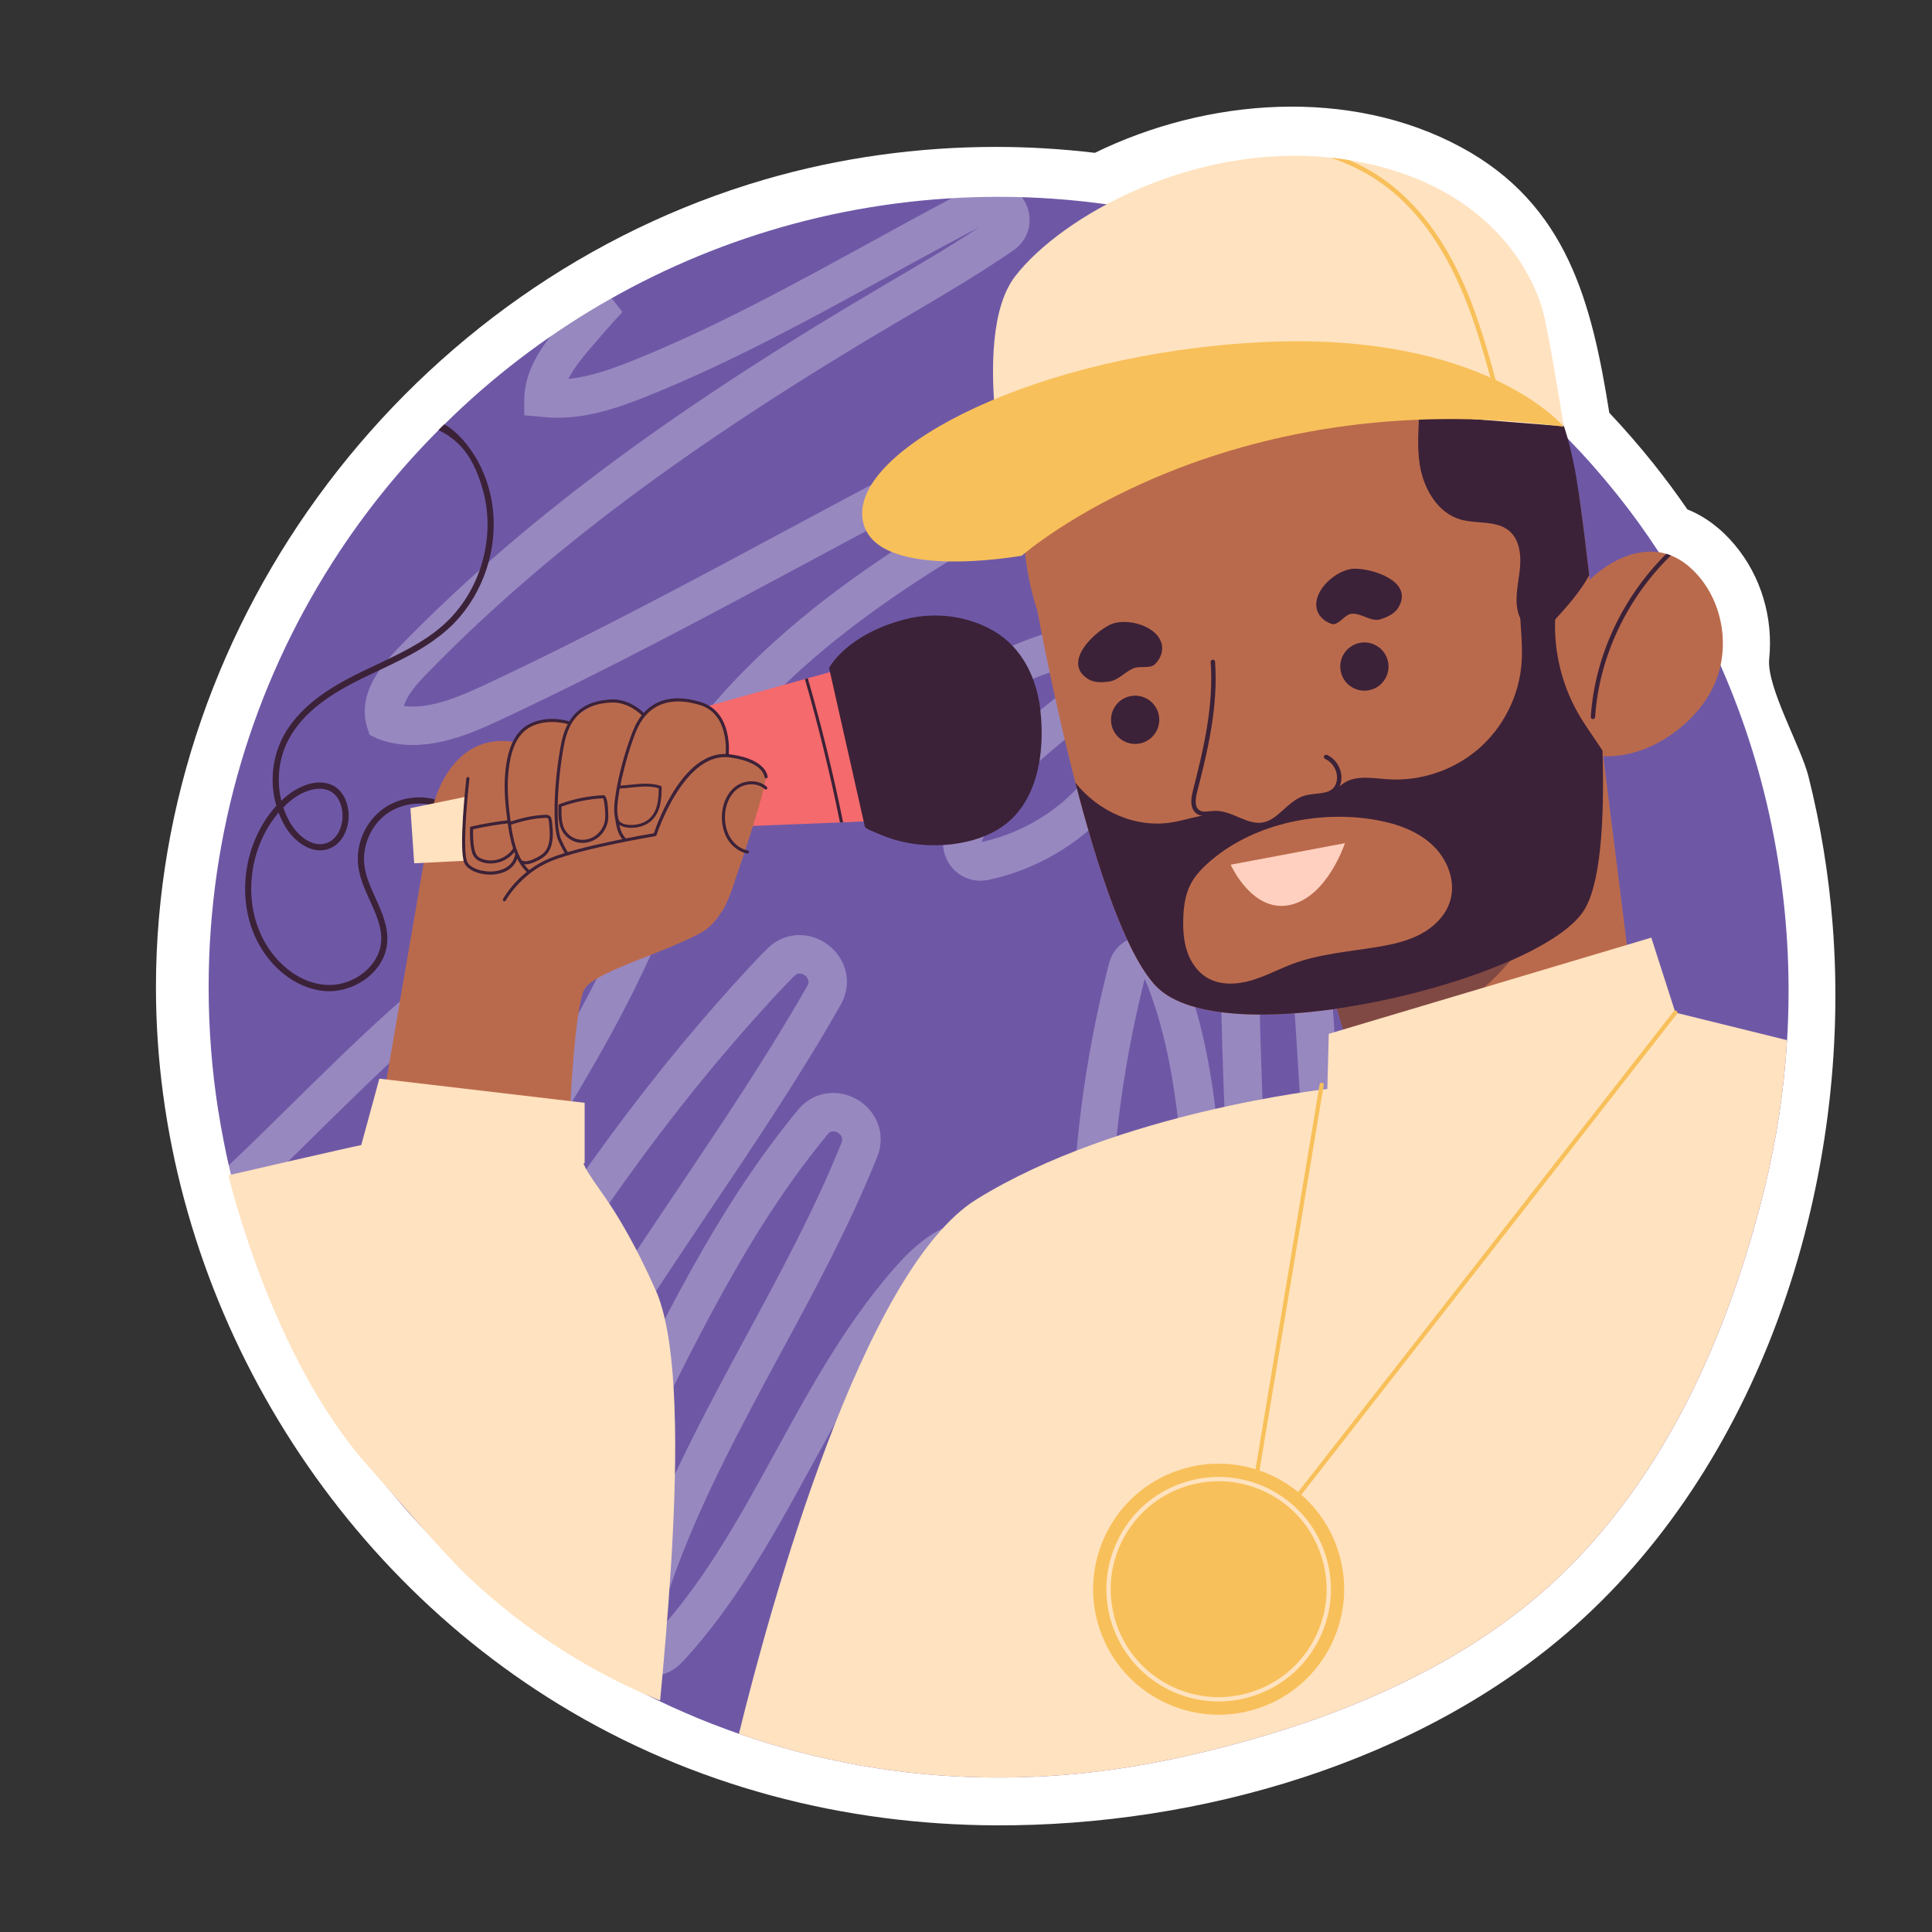
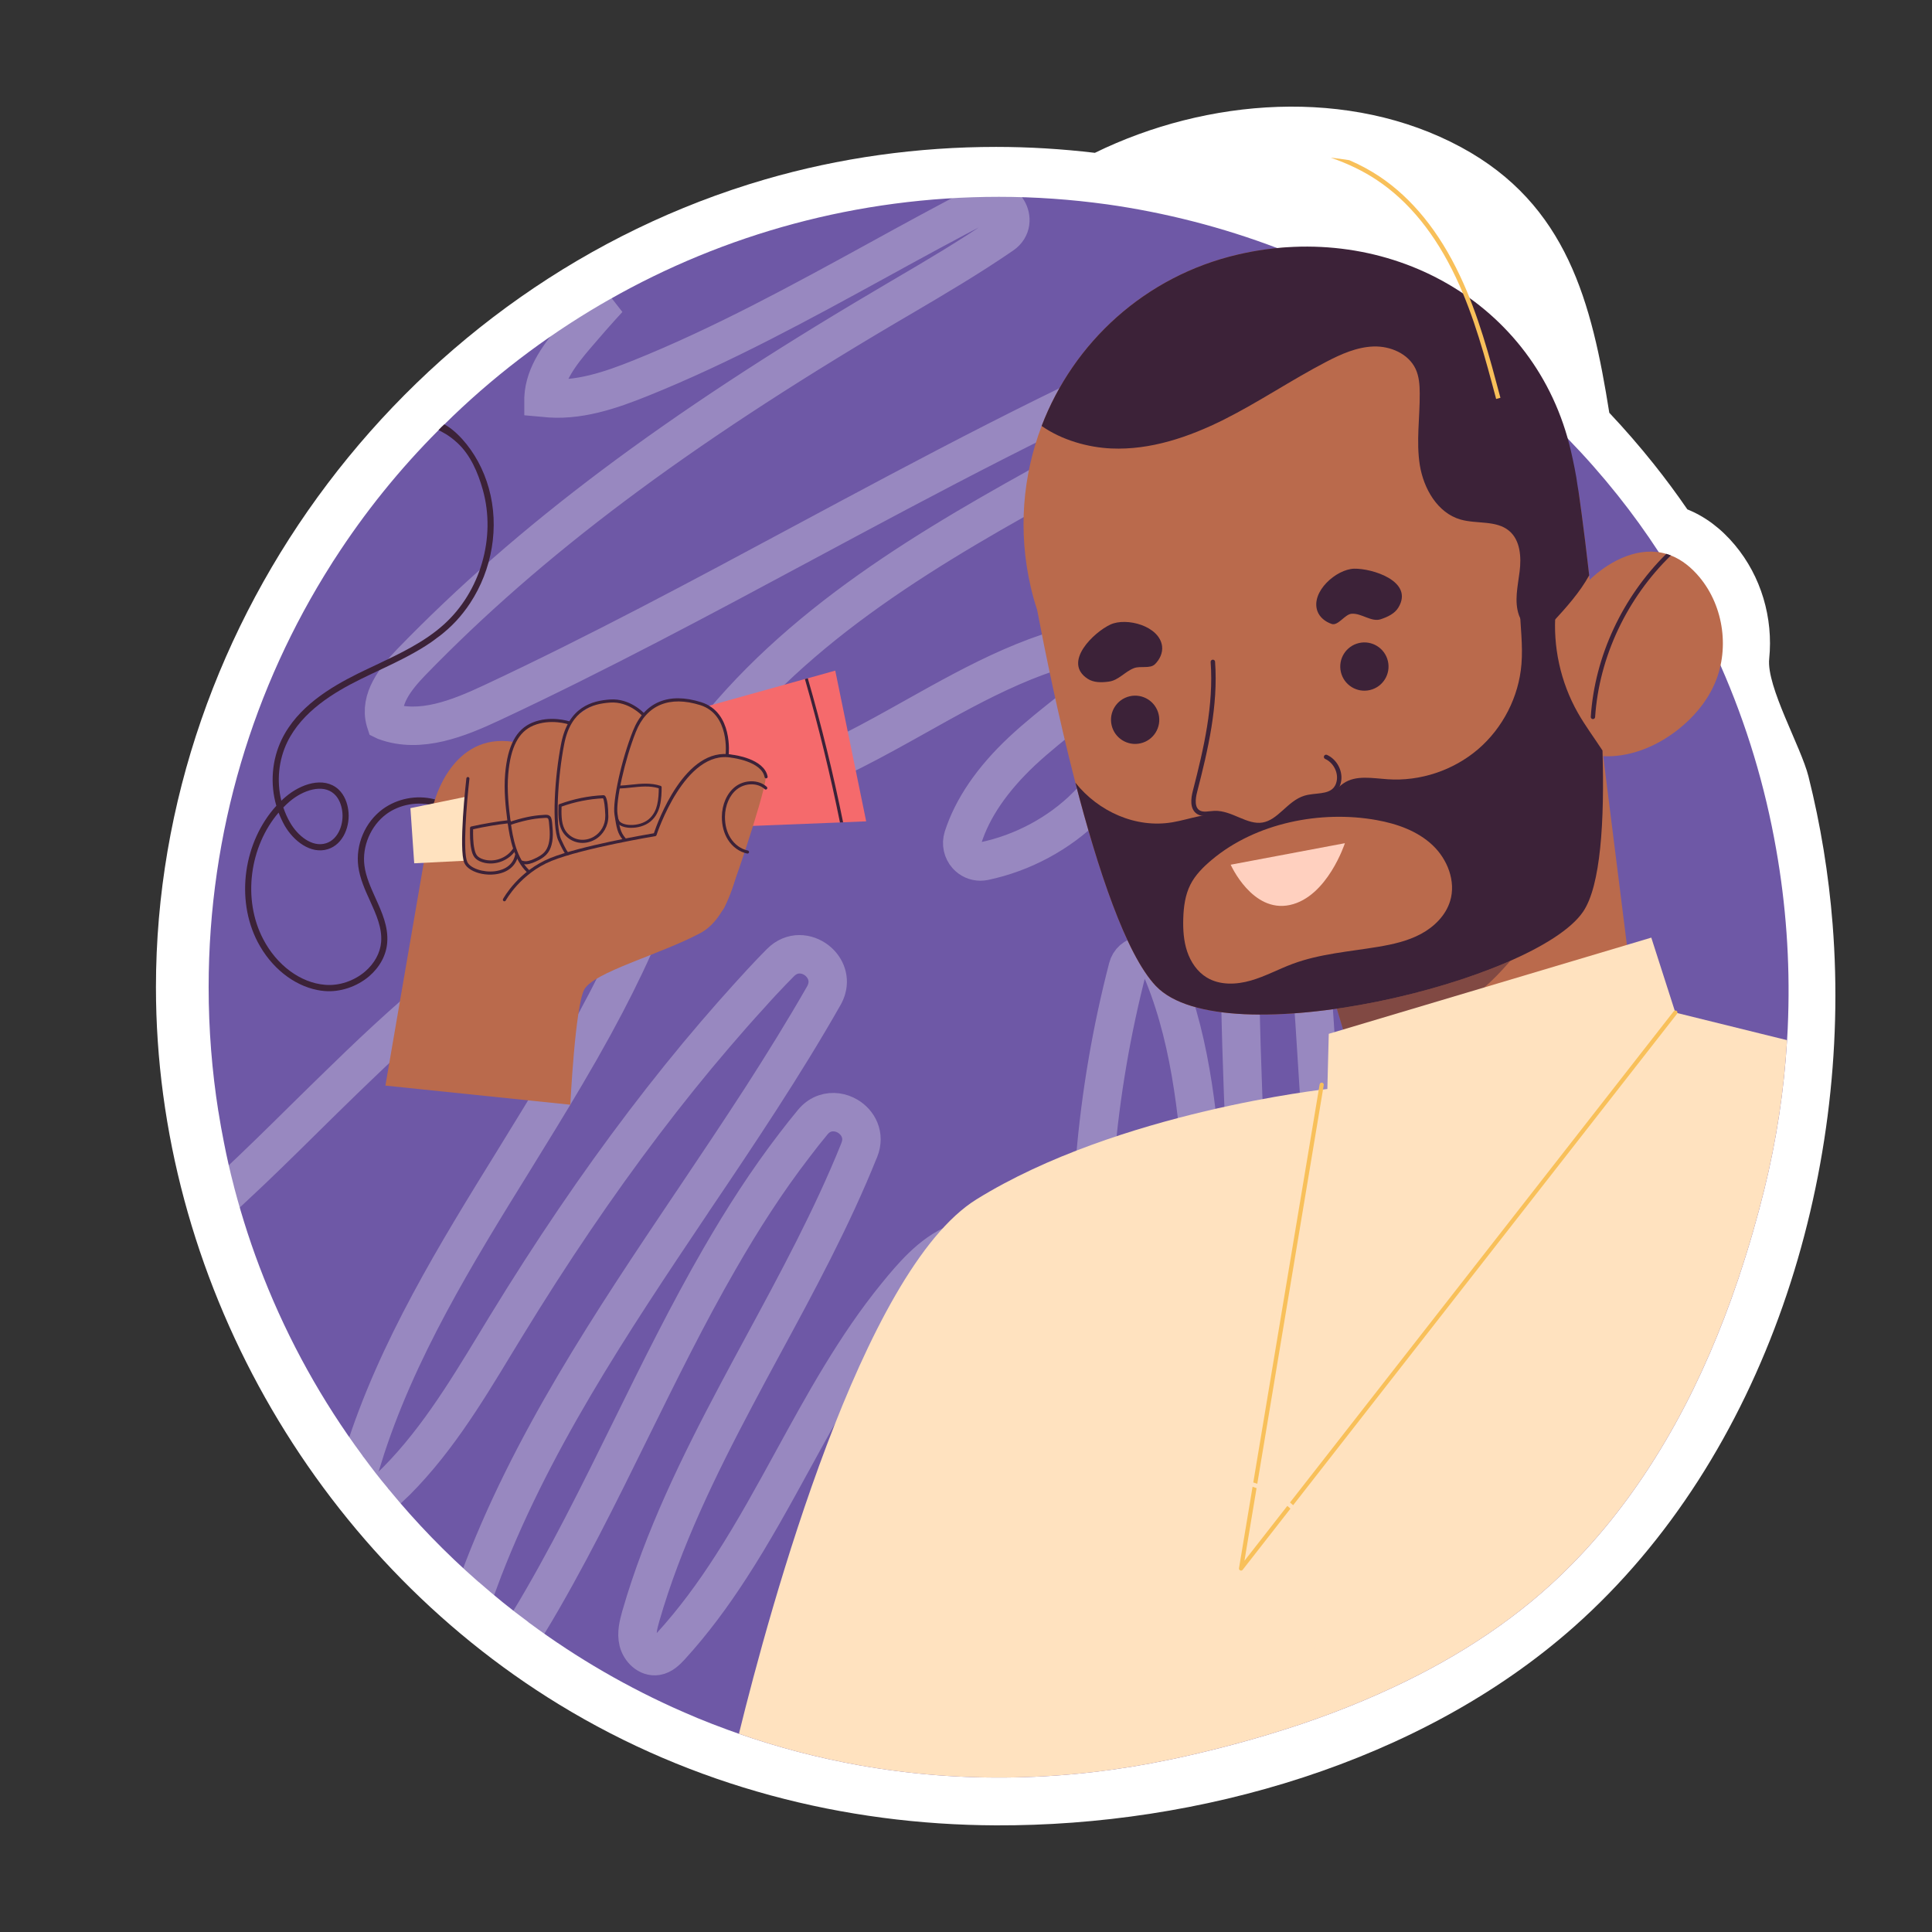
<svg xmlns="http://www.w3.org/2000/svg" fill="none" viewBox="0 0 160 160" height="160" width="160">
  <rect x="0" y="0" width="160" height="160" fill="#333333" stroke="none" />
  <path fill="white" d="M82.483 151.168C69.897 151.119 57.397 147.935 46.312 141.165C25.897 128.697 12.915 105.663 12.915 81.755C12.915 51.19 34.006 23.419 63.327 14.868C69.539 13.057 76.029 12.166 82.497 12.166C85.196 12.166 87.941 12.332 90.674 12.657C99.917 8.133 111.743 7.183 121.012 12.198C129.789 16.947 131.821 25.047 133.275 34.184C134.573 35.561 135.801 36.978 136.959 38.429C137.929 39.646 138.861 40.904 139.739 42.184C141.203 42.772 142.534 43.767 143.677 45.138C145.844 47.727 146.864 51.167 146.517 54.565C146.283 56.871 149.157 61.855 149.77 64.301C150.777 68.314 151.443 72.412 151.769 76.536C153.414 97.341 146.265 120.628 130.334 134.739C117.632 145.99 99.23 151.234 82.483 151.168Z" />
  <path fill="#6E58A6" d="M148.087 84.223V84.23C148.067 84.87 148.039 85.503 147.998 86.143C147.75 90.28 147.124 94.409 146.119 98.484C145.534 100.851 144.853 103.226 144.068 105.572V105.579C144.02 105.745 143.965 105.903 143.903 106.068V106.075C141.143 114.224 137.117 122.042 131.26 128.416C130.895 128.808 130.523 129.2 130.138 129.592C125.926 133.88 120.833 137.198 115.354 139.751C112.078 141.286 108.658 142.559 105.203 143.598C102.553 144.404 99.876 145.085 97.219 145.656C97.102 145.677 96.985 145.704 96.875 145.725C88.423 147.508 79.662 147.714 71.155 146.193C67.734 145.58 64.41 144.706 61.196 143.585C60.604 143.378 60.012 143.165 59.427 142.938C59.289 142.889 59.159 142.841 59.021 142.786C58.181 142.463 57.355 142.119 56.543 141.761C52.028 139.785 47.775 137.315 43.866 134.424C43.818 134.39 43.763 134.355 43.721 134.307C42.338 133.288 40.996 132.201 39.702 131.065C39.654 131.031 39.605 130.99 39.557 130.948C36.908 128.622 34.45 126.089 32.221 123.371C32.172 123.329 32.131 123.274 32.111 123.233C31.422 122.414 30.768 121.567 30.142 120.714C30.087 120.659 30.039 120.59 30.011 120.535C26.673 116.02 23.92 111.072 21.828 105.779C20.878 103.384 20.073 100.913 19.405 98.38C19.392 98.318 19.371 98.249 19.357 98.181C19.047 97.004 18.779 95.813 18.545 94.609C18.38 93.769 18.222 92.922 18.091 92.069V92.048H18.084C17.554 88.697 17.279 85.255 17.279 81.759C17.279 68.868 21.009 56.851 27.437 46.727C27.527 46.583 27.609 46.445 27.706 46.307C30.197 42.439 33.088 38.86 36.323 35.619C36.481 35.454 36.639 35.288 36.804 35.144C40.679 31.31 45.036 27.972 49.764 25.206C49.819 25.178 49.867 25.144 49.929 25.116C50.101 25.006 50.273 24.916 50.439 24.82C59.971 19.397 70.99 16.3 82.731 16.3C85.725 16.3 88.705 16.513 91.644 16.919H91.651C96.489 17.6 101.238 18.819 105.781 20.546C105.788 20.539 105.788 20.546 105.788 20.546C105.801 20.546 105.815 20.553 105.822 20.56C112.058 22.914 117.921 26.217 123.18 30.34H123.187C123.352 30.464 123.503 30.588 123.662 30.712C124.364 31.269 125.052 31.84 125.726 32.432C126.766 33.327 127.777 34.263 128.755 35.233C128.755 35.233 128.755 35.233 128.761 35.24C128.982 35.447 129.195 35.66 129.402 35.88C129.553 36.025 129.697 36.176 129.842 36.328C131.287 37.814 132.664 39.377 133.965 41.008C135.183 42.536 136.325 44.119 137.378 45.736C137.488 45.887 137.585 46.039 137.681 46.19C137.75 46.294 137.819 46.397 137.881 46.507C139.65 49.267 141.184 52.151 142.492 55.117C144.646 59.997 146.181 65.11 147.096 70.341C147.902 74.904 148.239 79.557 148.087 84.223Z" />
  <g opacity="0.29">
    <g style="mix-blend-mode:soft-light">
      <path fill="white" d="M52.71 78.049C52.661 78.152 52.62 78.248 52.586 78.324C51.615 80.492 50.535 82.626 49.392 84.725C49.344 84.821 49.289 84.91 49.241 85.007C48.504 86.349 47.747 87.677 46.97 88.992C45.559 91.394 44.1 93.754 42.661 96.088C37.85 103.858 32.888 111.89 30.142 120.713C30.087 120.658 30.039 120.589 30.011 120.534C32.778 111.738 37.72 103.748 42.51 95.998C43.934 93.692 45.373 91.353 46.763 88.971C47.623 87.533 48.456 86.074 49.248 84.601C49.317 84.484 49.379 84.374 49.434 84.257C50.5 82.281 51.512 80.278 52.421 78.248C52.434 78.214 52.448 78.186 52.462 78.152C53.026 76.858 53.205 75.619 52.957 74.766C52.944 74.697 52.923 74.628 52.895 74.566C52.703 74.098 52.365 73.754 51.884 73.554C51.278 73.3 50.548 73.334 49.867 73.637C49.461 73.823 49.055 74.009 48.656 74.201C43.983 76.459 39.771 79.473 35.813 82.825C35.325 83.231 34.85 83.644 34.375 84.064C32.771 85.475 31.202 86.934 29.66 88.421C29.288 88.772 28.917 89.129 28.545 89.494C27.43 90.575 26.322 91.662 25.228 92.743C23.328 94.622 21.394 96.521 19.405 98.379C19.392 98.318 19.371 98.249 19.357 98.18C21.312 96.349 23.225 94.47 25.104 92.612C26.143 91.587 27.189 90.561 28.242 89.542C28.745 89.047 29.247 88.565 29.756 88.076C31.277 86.617 32.833 85.179 34.423 83.789C34.801 83.451 35.18 83.128 35.565 82.804C39.495 79.46 43.68 76.438 48.325 74.16C48.807 73.926 49.303 73.692 49.798 73.472C50.521 73.155 51.306 73.114 51.946 73.389C52.476 73.609 52.854 73.981 53.061 74.504C53.095 74.594 53.13 74.69 53.157 74.786C53.446 75.915 53.013 77.285 52.71 78.049Z" />
      <path stroke-width="3" stroke="white" d="M52.71 78.049C52.661 78.152 52.62 78.248 52.586 78.324C51.615 80.492 50.535 82.626 49.392 84.725C49.344 84.821 49.289 84.91 49.241 85.007C48.504 86.349 47.747 87.677 46.97 88.992C45.559 91.394 44.1 93.754 42.661 96.088C37.85 103.858 32.888 111.89 30.142 120.713C30.087 120.658 30.039 120.589 30.011 120.534C32.778 111.738 37.72 103.748 42.51 95.998C43.934 93.692 45.373 91.353 46.763 88.971C47.623 87.533 48.456 86.074 49.248 84.601C49.317 84.484 49.379 84.374 49.434 84.257C50.5 82.281 51.512 80.278 52.421 78.248C52.434 78.214 52.448 78.186 52.462 78.152C53.026 76.858 53.205 75.619 52.957 74.766C52.944 74.697 52.923 74.628 52.895 74.566C52.703 74.098 52.365 73.754 51.884 73.554C51.278 73.3 50.548 73.334 49.867 73.637C49.461 73.823 49.055 74.009 48.656 74.201C43.983 76.459 39.771 79.473 35.813 82.825C35.325 83.231 34.85 83.644 34.375 84.064C32.771 85.475 31.202 86.934 29.66 88.421C29.288 88.772 28.917 89.129 28.545 89.494C27.43 90.575 26.322 91.662 25.228 92.743C23.328 94.622 21.394 96.521 19.405 98.379C19.392 98.318 19.371 98.249 19.357 98.18C21.312 96.349 23.225 94.47 25.104 92.612C26.143 91.587 27.189 90.561 28.242 89.542C28.745 89.047 29.247 88.565 29.756 88.076C31.277 86.617 32.833 85.179 34.423 83.789C34.801 83.451 35.18 83.128 35.565 82.804C39.495 79.46 43.68 76.438 48.325 74.16C48.807 73.926 49.303 73.692 49.798 73.472C50.521 73.155 51.306 73.114 51.946 73.389C52.476 73.609 52.854 73.981 53.061 74.504C53.095 74.594 53.13 74.69 53.157 74.786C53.446 75.915 53.013 77.285 52.71 78.049Z" />
    </g>
    <g style="mix-blend-mode:soft-light">
      <path fill="white" d="M68.554 81.896C68.499 82.095 68.417 82.295 68.3 82.501C66.655 85.392 64.893 88.241 63.076 91.056C61.224 93.926 59.318 96.762 57.439 99.543C57.432 99.556 57.425 99.577 57.411 99.591C50.763 109.501 43.887 119.736 39.703 131.064C39.655 131.03 39.606 130.989 39.558 130.947C43.743 119.612 50.618 109.384 57.267 99.487C57.294 99.446 57.322 99.412 57.349 99.37C59.215 96.59 61.114 93.761 62.966 90.898C64.762 88.104 66.517 85.275 68.155 82.412C68.251 82.24 68.32 82.075 68.368 81.909C68.657 80.953 68.224 80.086 67.577 79.59C66.82 79.012 65.629 78.854 64.707 79.776C64.239 80.244 63.743 80.76 63.145 81.4C62.821 81.751 62.498 82.102 62.188 82.453C61.204 83.527 60.24 84.621 59.283 85.743C57.281 88.076 55.319 90.513 53.385 93.066C49.504 98.187 45.725 103.755 41.995 109.859C41.706 110.334 41.41 110.816 41.121 111.291C38.553 115.537 35.89 119.922 32.221 123.37C32.173 123.328 32.132 123.273 32.111 123.232C35.752 119.791 38.402 115.427 40.969 111.201C41.258 110.72 41.554 110.245 41.843 109.763C45.587 103.638 49.38 98.049 53.275 92.921C55.216 90.368 57.178 87.925 59.18 85.592C60.089 84.532 61.004 83.493 61.926 82.474C62.291 82.068 62.656 81.669 63.021 81.276C63.613 80.636 64.108 80.12 64.576 79.652C65.581 78.64 66.861 78.826 67.68 79.453C68.368 79.975 68.836 80.891 68.554 81.896Z" />
      <path stroke-width="3" stroke="white" d="M68.554 81.896C68.499 82.095 68.417 82.295 68.3 82.501C66.655 85.392 64.893 88.241 63.076 91.056C61.224 93.926 59.318 96.762 57.439 99.543C57.432 99.556 57.425 99.577 57.411 99.591C50.763 109.501 43.887 119.736 39.703 131.064C39.655 131.03 39.606 130.989 39.558 130.947C43.743 119.612 50.618 109.384 57.267 99.487C57.294 99.446 57.322 99.412 57.349 99.37C59.215 96.59 61.114 93.761 62.966 90.898C64.762 88.104 66.517 85.275 68.155 82.412C68.251 82.24 68.32 82.075 68.368 81.909C68.657 80.953 68.224 80.086 67.577 79.59C66.82 79.012 65.629 78.854 64.707 79.776C64.239 80.244 63.743 80.76 63.145 81.4C62.821 81.751 62.498 82.102 62.188 82.453C61.204 83.527 60.24 84.621 59.283 85.743C57.281 88.076 55.319 90.513 53.385 93.066C49.504 98.187 45.725 103.755 41.995 109.859C41.706 110.334 41.41 110.816 41.121 111.291C38.553 115.537 35.89 119.922 32.221 123.37C32.173 123.328 32.132 123.273 32.111 123.232C35.752 119.791 38.402 115.427 40.969 111.201C41.258 110.72 41.554 110.245 41.843 109.763C45.587 103.638 49.38 98.049 53.275 92.921C55.216 90.368 57.178 87.925 59.18 85.592C60.089 84.532 61.004 83.493 61.926 82.474C62.291 82.068 62.656 81.669 63.021 81.276C63.613 80.636 64.108 80.12 64.576 79.652C65.581 78.64 66.861 78.826 67.68 79.453C68.368 79.975 68.836 80.891 68.554 81.896Z" />
    </g>
    <g style="mix-blend-mode:soft-light">
      <path fill="white" d="M82.352 131.326C80.142 133.818 77.672 136.11 75.036 138.147C74.457 138.588 73.845 138.994 73.164 138.994C72.806 138.994 72.441 138.883 72.049 138.615C71.243 138.064 70.823 137.039 70.975 136C71.794 130.507 73.246 125.105 75.304 119.943C75.779 118.745 76.302 117.534 76.797 116.364C78.67 111.987 80.61 107.465 80.796 102.688C78.511 102.833 76.68 104.595 75.332 106.123C74.746 106.79 74.182 107.472 73.638 108.174C70.569 112.138 68.119 116.619 65.737 120.968C64.099 123.955 62.434 127.004 60.548 129.902C59.061 132.201 57.437 134.403 55.593 136.42C55.255 136.784 54.884 137.149 54.395 137.232C53.617 137.356 52.95 136.667 52.771 135.958C52.599 135.256 52.778 134.548 52.984 133.811C54.842 127.362 57.836 121.264 60.968 115.366C61.677 114.031 62.392 112.702 63.108 111.381C65.916 106.185 68.821 100.823 71.051 95.276L71.078 95.2C71.56 94.01 70.961 92.998 70.156 92.516C69.591 92.179 68.828 92.062 68.139 92.385C67.871 92.509 67.609 92.709 67.382 92.984C66.852 93.624 66.336 94.271 65.841 94.932C63.556 97.898 61.518 101.078 59.633 104.361C57.003 108.917 54.657 113.687 52.351 118.36C49.708 123.728 46.983 129.262 43.865 134.424C43.817 134.389 43.761 134.355 43.72 134.307C46.838 129.159 49.557 123.632 52.193 118.284C54.519 113.556 56.893 108.745 59.557 104.134C61.436 100.878 63.466 97.719 65.731 94.773C66.219 94.127 66.728 93.493 67.245 92.867C67.554 92.489 67.919 92.254 68.284 92.131C68.965 91.897 69.688 92.027 70.252 92.365C71.12 92.874 71.766 93.975 71.25 95.269L71.216 95.338C68.986 100.899 66.082 106.274 63.267 111.464C62.503 112.875 61.732 114.299 60.981 115.731C57.905 121.54 54.98 127.527 53.156 133.859C52.956 134.568 52.785 135.256 52.95 135.917C53.108 136.55 53.707 137.156 54.367 137.053C54.794 136.977 55.138 136.647 55.455 136.303C57.368 134.217 59.047 131.925 60.575 129.537C62.386 126.722 63.996 123.776 65.579 120.886C68.132 116.226 70.762 111.415 74.168 107.238C74.168 107.238 74.168 107.231 74.175 107.231C74.506 106.818 74.85 106.405 75.201 106.006C76.584 104.43 78.491 102.613 80.893 102.503H80.982V102.592C80.81 107.444 78.855 112.014 76.963 116.433C76.46 117.603 75.944 118.814 75.469 120.005C73.418 125.16 71.966 130.556 71.147 136.027C71.009 136.991 71.402 137.947 72.152 138.471C73.205 139.193 74.065 138.663 74.919 138.003C77.555 135.972 80.012 133.687 82.221 131.203L82.352 131.326Z" />
      <path stroke-width="3" stroke="white" d="M82.352 131.326C80.142 133.818 77.672 136.11 75.036 138.147C74.457 138.588 73.845 138.994 73.164 138.994C72.806 138.994 72.441 138.883 72.049 138.615C71.243 138.064 70.823 137.039 70.975 136C71.794 130.507 73.246 125.105 75.304 119.943C75.779 118.745 76.302 117.534 76.797 116.364C78.67 111.987 80.61 107.465 80.796 102.688C78.511 102.833 76.68 104.595 75.332 106.123C74.746 106.79 74.182 107.472 73.638 108.174C70.569 112.138 68.119 116.619 65.737 120.968C64.099 123.955 62.434 127.004 60.548 129.902C59.061 132.201 57.437 134.403 55.593 136.42C55.255 136.784 54.884 137.149 54.395 137.232C53.617 137.356 52.95 136.667 52.771 135.958C52.599 135.256 52.778 134.548 52.984 133.811C54.842 127.362 57.836 121.264 60.968 115.366C61.677 114.031 62.392 112.702 63.108 111.381C65.916 106.185 68.821 100.823 71.051 95.276L71.078 95.2C71.56 94.01 70.961 92.998 70.156 92.516C69.591 92.179 68.828 92.062 68.139 92.385C67.871 92.509 67.609 92.709 67.382 92.984C66.852 93.624 66.336 94.271 65.841 94.932C63.556 97.898 61.518 101.078 59.633 104.361C57.003 108.917 54.657 113.687 52.351 118.36C49.708 123.728 46.983 129.262 43.865 134.424C43.817 134.389 43.761 134.355 43.72 134.307C46.838 129.159 49.557 123.632 52.193 118.284C54.519 113.556 56.893 108.745 59.557 104.134C61.436 100.878 63.466 97.719 65.731 94.773C66.219 94.127 66.728 93.493 67.245 92.867C67.554 92.489 67.919 92.254 68.284 92.131C68.965 91.897 69.688 92.027 70.252 92.365C71.12 92.874 71.766 93.975 71.25 95.269L71.216 95.338C68.986 100.899 66.082 106.274 63.267 111.464C62.503 112.875 61.732 114.299 60.981 115.731C57.905 121.54 54.98 127.527 53.156 133.859C52.956 134.568 52.785 135.256 52.95 135.917C53.108 136.55 53.707 137.156 54.367 137.053C54.794 136.977 55.138 136.647 55.455 136.303C57.368 134.217 59.047 131.925 60.575 129.537C62.386 126.722 63.996 123.776 65.579 120.886C68.132 116.226 70.762 111.415 74.168 107.238C74.168 107.238 74.168 107.231 74.175 107.231C74.506 106.818 74.85 106.405 75.201 106.006C76.584 104.43 78.491 102.613 80.893 102.503H80.982V102.592C80.81 107.444 78.855 112.014 76.963 116.433C76.46 117.603 75.944 118.814 75.469 120.005C73.418 125.16 71.966 130.556 71.147 136.027C71.009 136.991 71.402 137.947 72.152 138.471C73.205 139.193 74.065 138.663 74.919 138.003C77.555 135.972 80.012 133.687 82.221 131.203L82.352 131.326Z" />
    </g>
    <g style="mix-blend-mode:soft-light">
      <path fill="white" d="M103.491 30.477C103.113 30.748 102.727 30.991 102.363 31.219C98.443 33.611 94.308 35.868 90.309 38.053C79.326 44.059 67.972 50.258 59.853 59.984C59.138 60.834 58.86 61.934 59.103 62.919C59.281 63.654 59.695 64.197 60.331 64.539C61.666 65.268 63.702 64.968 65.165 64.454C68.85 63.147 72.371 61.177 75.77 59.27C80.94 56.377 86.282 53.385 92.223 52.735C92.723 52.678 93.43 52.664 93.78 53.15C94.344 53.913 93.43 54.892 93.137 55.178C91.759 56.513 90.231 57.72 88.752 58.884C87.388 59.969 85.975 61.084 84.682 62.29C82.24 64.59 80.605 66.974 79.84 69.381C79.683 69.874 79.798 70.403 80.147 70.788C80.49 71.167 80.99 71.331 81.49 71.224C84.661 70.559 87.653 68.953 89.924 66.696L90.045 66.825C87.752 69.103 84.725 70.732 81.526 71.403C81.418 71.424 81.304 71.438 81.198 71.438C80.747 71.438 80.326 71.253 80.012 70.91C79.627 70.474 79.498 69.882 79.67 69.325C80.448 66.897 82.09 64.483 84.561 62.162C85.853 60.948 87.275 59.827 88.639 58.748C90.117 57.585 91.645 56.377 93.016 55.049C93.28 54.792 94.116 53.899 93.638 53.249C93.338 52.843 92.702 52.864 92.245 52.913C86.339 53.556 81.012 56.541 75.864 59.426C72.45 61.333 68.922 63.304 65.223 64.618C63.73 65.146 61.631 65.446 60.246 64.696C59.56 64.332 59.118 63.746 58.924 62.961C58.675 61.919 58.967 60.762 59.717 59.869C67.858 50.121 79.226 43.908 90.224 37.896C94.223 35.718 98.35 33.454 102.271 31.062C102.628 30.841 103.014 30.605 103.385 30.334C104.043 29.863 104.049 29.141 103.857 28.67C103.664 28.185 103.15 27.656 102.343 27.777C101.143 27.942 99.9 28.427 98.943 28.841C87.875 33.611 77.063 39.41 66.615 45.016C58.225 49.522 49.541 54.178 40.772 58.277C38.001 59.576 34.802 60.869 31.881 59.805L31.838 59.784L31.824 59.741C31.288 57.884 32.702 56.121 33.988 54.785C43.77 44.68 55.86 35.611 73.184 25.385C73.648 25.106 74.113 24.835 74.584 24.556C77.376 22.921 80.261 21.222 82.961 19.365C83.718 18.836 83.703 18.001 83.368 17.451C83.032 16.894 82.303 16.494 81.497 16.915L81.425 16.951C78.512 18.458 75.584 20.057 72.756 21.614C66.422 25.085 59.867 28.677 53.054 31.412C50.647 32.376 47.841 33.375 44.998 33.026L44.92 33.019V32.933C45.02 30.94 46.32 29.262 47.648 27.712C48.398 26.841 49.155 25.97 49.926 25.113C50.097 25.006 50.269 24.913 50.44 24.82C49.526 25.813 48.648 26.813 47.784 27.827C46.498 29.333 45.234 30.962 45.106 32.861C47.869 33.175 50.625 32.19 52.99 31.247C59.795 28.512 66.336 24.928 72.67 21.457C75.498 19.9 78.426 18.301 81.339 16.794L81.411 16.751C82.332 16.28 83.146 16.737 83.518 17.358C83.896 17.98 83.911 18.922 83.061 19.508C80.354 21.372 77.469 23.071 74.677 24.714C74.206 24.985 73.742 25.264 73.277 25.535C55.967 35.761 43.892 44.816 34.116 54.906C32.873 56.199 31.509 57.898 31.981 59.647C34.83 60.661 37.972 59.391 40.693 58.119C49.462 54.02 58.138 49.364 66.529 44.858C76.983 39.252 87.795 33.447 98.871 28.677C99.835 28.262 101.099 27.763 102.321 27.598C103.07 27.491 103.742 27.891 104.027 28.598C104.305 29.305 104.098 30.041 103.491 30.477Z" />
      <path stroke-width="3" stroke="white" d="M103.491 30.477C103.113 30.748 102.727 30.991 102.363 31.219C98.443 33.611 94.308 35.868 90.309 38.053C79.326 44.059 67.972 50.258 59.853 59.984C59.138 60.834 58.86 61.934 59.103 62.919C59.281 63.654 59.695 64.197 60.331 64.539C61.666 65.268 63.702 64.968 65.165 64.454C68.85 63.147 72.371 61.177 75.77 59.27C80.94 56.377 86.282 53.385 92.223 52.735C92.723 52.678 93.43 52.664 93.78 53.15C94.344 53.913 93.43 54.892 93.137 55.178C91.759 56.513 90.231 57.72 88.752 58.884C87.388 59.969 85.975 61.084 84.682 62.29C82.24 64.59 80.605 66.974 79.84 69.381C79.683 69.874 79.798 70.403 80.147 70.788C80.49 71.167 80.99 71.331 81.49 71.224C84.661 70.559 87.653 68.953 89.924 66.696L90.045 66.825C87.752 69.103 84.725 70.732 81.526 71.403C81.418 71.424 81.304 71.438 81.198 71.438C80.747 71.438 80.326 71.253 80.012 70.91C79.627 70.474 79.498 69.882 79.67 69.325C80.448 66.897 82.09 64.483 84.561 62.162C85.853 60.948 87.275 59.827 88.639 58.748C90.117 57.585 91.645 56.377 93.016 55.049C93.28 54.792 94.116 53.899 93.638 53.249C93.338 52.843 92.702 52.864 92.245 52.913C86.339 53.556 81.012 56.541 75.864 59.426C72.45 61.333 68.922 63.304 65.223 64.618C63.73 65.146 61.631 65.446 60.246 64.696C59.56 64.332 59.118 63.746 58.924 62.961C58.675 61.919 58.967 60.762 59.717 59.869C67.858 50.121 79.226 43.908 90.224 37.896C94.223 35.718 98.35 33.454 102.271 31.062C102.628 30.841 103.014 30.605 103.385 30.334C104.043 29.863 104.049 29.141 103.857 28.67C103.664 28.185 103.15 27.656 102.343 27.777C101.143 27.942 99.9 28.427 98.943 28.841C87.875 33.611 77.063 39.41 66.615 45.016C58.225 49.522 49.541 54.178 40.772 58.277C38.001 59.576 34.802 60.869 31.881 59.805L31.838 59.784L31.824 59.741C31.288 57.884 32.702 56.121 33.988 54.785C43.77 44.68 55.86 35.611 73.184 25.385C73.648 25.106 74.113 24.835 74.584 24.556C77.376 22.921 80.261 21.222 82.961 19.365C83.718 18.836 83.703 18.001 83.368 17.451C83.032 16.894 82.303 16.494 81.497 16.915L81.425 16.951C78.512 18.458 75.584 20.057 72.756 21.614C66.422 25.085 59.867 28.677 53.054 31.412C50.647 32.376 47.841 33.375 44.998 33.026L44.92 33.019V32.933C45.02 30.94 46.32 29.262 47.648 27.712C48.398 26.841 49.155 25.97 49.926 25.113C50.097 25.006 50.269 24.913 50.44 24.82C49.526 25.813 48.648 26.813 47.784 27.827C46.498 29.333 45.234 30.962 45.106 32.861C47.869 33.175 50.625 32.19 52.99 31.247C59.795 28.512 66.336 24.928 72.67 21.457C75.498 19.9 78.426 18.301 81.339 16.794L81.411 16.751C82.332 16.28 83.146 16.737 83.518 17.358C83.896 17.98 83.911 18.922 83.061 19.508C80.354 21.372 77.469 23.071 74.677 24.714C74.206 24.985 73.742 25.264 73.277 25.535C55.967 35.761 43.892 44.816 34.116 54.906C32.873 56.199 31.509 57.898 31.981 59.647C34.83 60.661 37.972 59.391 40.693 58.119C49.462 54.02 58.138 49.364 66.529 44.858C76.983 39.252 87.795 33.447 98.871 28.677C99.835 28.262 101.099 27.763 102.321 27.598C103.07 27.491 103.742 27.891 104.027 28.598C104.305 29.305 104.098 30.041 103.491 30.477Z" />
    </g>
    <g style="mix-blend-mode:soft-light">
      <path fill="white" d="M127.199 94.56C127.206 94.567 127.199 94.567 127.199 94.567C127.148 94.731 127.091 94.888 127.034 95.053C126.87 88.397 126.599 80.928 125.827 73.579C125.463 70.102 124.934 66.103 123.271 62.603C122.835 61.689 122.328 61.225 121.764 61.225C121.236 61.225 120.751 61.632 120.294 62.468C117.916 66.831 117.744 72.001 117.58 77V77.043C117.187 89.097 116.465 101.294 115.437 113.312C115.38 113.947 114.959 114.448 114.344 114.619C114.209 114.648 114.08 114.669 113.952 114.669C113.466 114.669 113.009 114.434 112.717 114.02C112.002 112.977 111.481 111.542 111.132 109.621C109.911 102.866 109.482 95.889 109.061 89.14C108.703 83.32 108.332 77.3 107.454 71.438C107.139 69.381 106.711 66.974 105.868 64.768C105.661 64.218 105.14 63.889 104.547 63.947C103.947 63.997 103.483 64.411 103.369 65.003C102.969 67.038 102.883 69.217 102.833 71.087C102.555 81.456 103.062 91.975 103.555 102.151L103.99 111.134C104.033 112.077 103.347 112.598 102.691 112.677C102.034 112.755 101.241 112.419 101.062 111.492L101.048 111.435C100.291 107.536 99.984 103.487 99.684 99.566C99.198 93.239 98.698 86.698 96.299 80.75C96.17 80.428 96.028 80.136 95.885 79.878C95.614 79.4 95.106 79.15 94.564 79.221C94.028 79.293 93.614 79.664 93.479 80.178C90.801 90.539 89.894 101.194 90.779 111.841L90.601 111.856C89.715 101.187 90.622 90.511 93.307 80.135C93.457 79.542 93.929 79.128 94.536 79.05C95.157 78.964 95.728 79.25 96.035 79.785C96.192 80.056 96.335 80.357 96.464 80.685C98.871 86.655 99.378 93.21 99.864 99.552C100.164 103.465 100.471 107.514 101.228 111.399L101.234 111.456C101.399 112.277 102.07 112.57 102.669 112.499C103.27 112.427 103.855 111.978 103.812 111.142L103.376 102.158C102.884 91.983 102.377 81.456 102.655 71.087C102.705 69.202 102.791 67.024 103.191 64.967C103.319 64.296 103.848 63.825 104.533 63.768C105.204 63.704 105.798 64.075 106.033 64.703C106.883 66.931 107.319 69.345 107.626 71.409C108.511 77.279 108.882 83.306 109.24 89.132C109.654 95.874 110.09 102.843 111.31 109.591C111.653 111.484 112.16 112.898 112.867 113.912C113.26 114.483 113.86 114.561 114.295 114.44C114.724 114.326 115.203 113.969 115.26 113.298C116.288 101.286 117.009 89.082 117.402 77.035V76.999C117.567 71.972 117.738 66.78 120.137 62.382C120.63 61.482 121.166 61.046 121.766 61.046C122.409 61.046 122.965 61.546 123.429 62.525C125.115 66.053 125.643 70.073 126.007 73.565C126.756 80.734 127.042 88.026 127.199 94.56Z" />
      <path stroke-width="3" stroke="white" d="M127.199 94.56C127.206 94.567 127.199 94.567 127.199 94.567C127.148 94.731 127.091 94.888 127.034 95.053C126.87 88.397 126.599 80.928 125.827 73.579C125.463 70.102 124.934 66.103 123.271 62.603C122.835 61.689 122.328 61.225 121.764 61.225C121.236 61.225 120.751 61.632 120.294 62.468C117.916 66.831 117.744 72.001 117.58 77V77.043C117.187 89.097 116.465 101.294 115.437 113.312C115.38 113.947 114.959 114.448 114.344 114.619C114.209 114.648 114.08 114.669 113.952 114.669C113.466 114.669 113.009 114.434 112.717 114.02C112.002 112.977 111.481 111.542 111.132 109.621C109.911 102.866 109.482 95.889 109.061 89.14C108.703 83.32 108.332 77.3 107.454 71.438C107.139 69.381 106.711 66.974 105.868 64.768C105.661 64.218 105.14 63.889 104.547 63.947C103.947 63.997 103.483 64.411 103.369 65.003C102.969 67.038 102.883 69.217 102.833 71.087C102.555 81.456 103.062 91.975 103.555 102.151L103.99 111.134C104.033 112.077 103.347 112.598 102.691 112.677C102.034 112.755 101.241 112.419 101.062 111.492L101.048 111.435C100.291 107.536 99.984 103.487 99.684 99.566C99.198 93.239 98.698 86.698 96.299 80.75C96.17 80.428 96.028 80.136 95.885 79.878C95.614 79.4 95.106 79.15 94.564 79.221C94.028 79.293 93.614 79.664 93.479 80.178C90.801 90.539 89.894 101.194 90.779 111.841L90.601 111.856C89.715 101.187 90.622 90.511 93.307 80.135C93.457 79.542 93.929 79.128 94.536 79.05C95.157 78.964 95.728 79.25 96.035 79.785C96.192 80.056 96.335 80.357 96.464 80.685C98.871 86.655 99.378 93.21 99.864 99.552C100.164 103.465 100.471 107.514 101.228 111.399L101.234 111.456C101.399 112.277 102.07 112.57 102.669 112.499C103.27 112.427 103.855 111.978 103.812 111.142L103.376 102.158C102.884 91.983 102.377 81.456 102.655 71.087C102.705 69.202 102.791 67.024 103.191 64.967C103.319 64.296 103.848 63.825 104.533 63.768C105.204 63.704 105.798 64.075 106.033 64.703C106.883 66.931 107.319 69.345 107.626 71.409C108.511 77.279 108.882 83.306 109.24 89.132C109.654 95.874 110.09 102.843 111.31 109.591C111.653 111.484 112.16 112.898 112.867 113.912C113.26 114.483 113.86 114.561 114.295 114.44C114.724 114.326 115.203 113.969 115.26 113.298C116.288 101.286 117.009 89.082 117.402 77.035V76.999C117.567 71.972 117.738 66.78 120.137 62.382C120.63 61.482 121.166 61.046 121.766 61.046C122.409 61.046 122.965 61.546 123.429 62.525C125.115 66.053 125.643 70.073 126.007 73.565C126.756 80.734 127.042 88.026 127.199 94.56Z" />
    </g>
  </g>
  <path fill="#3C2238" d="M40.484 40.441C40.05 38.879 39.279 37.468 38.275 36.36C37.628 35.651 37.125 35.32 36.802 35.141C36.636 35.286 36.478 35.451 36.32 35.616C36.568 35.761 37.139 35.988 37.896 36.697C38.935 37.66 39.575 39.092 39.988 40.578C41.09 44.515 39.789 48.996 36.747 51.728C35.143 53.173 33.127 54.123 31.172 55.052C30.656 55.293 30.133 55.541 29.616 55.796C27.38 56.911 24.64 58.535 23.326 61.247C22.507 62.947 22.362 64.936 22.885 66.732C20.187 69.698 19.479 74.434 21.337 78.006C22.438 80.118 24.296 81.598 26.285 81.99C26.478 82.025 26.671 82.059 26.87 82.073C28.157 82.183 29.541 81.722 30.566 80.855C31.454 80.091 31.991 79.1 32.067 78.054C32.17 76.746 31.626 75.542 31.103 74.385C30.711 73.511 30.298 72.61 30.181 71.687C29.974 70.098 30.697 68.384 31.998 67.42C33.106 66.601 34.641 66.347 35.976 66.718C36.189 66.78 36.396 66.856 36.602 66.945C36.733 67.007 36.884 66.952 36.946 66.822C37.001 66.698 36.946 66.546 36.822 66.484C36.533 66.353 36.251 66.257 35.941 66.181H35.934C34.489 65.823 32.906 66.126 31.695 67.007C30.229 68.088 29.437 69.953 29.671 71.749C29.802 72.747 30.222 73.683 30.635 74.585C31.158 75.741 31.654 76.836 31.564 78.013C31.488 78.921 31.014 79.788 30.229 80.463C29.307 81.247 28.068 81.66 26.912 81.557C24.888 81.392 22.92 79.94 21.791 77.765C20.07 74.468 20.669 70.111 23.071 67.296C23.216 67.668 23.381 68.026 23.573 68.37C24.296 69.63 25.728 70.772 27.152 70.325C28.453 69.919 29.031 68.349 28.839 67.062C28.77 66.56 28.563 65.865 28.02 65.362C26.795 64.268 24.888 64.929 23.642 66.002C23.525 66.099 23.408 66.202 23.298 66.312C22.906 64.702 23.064 62.967 23.787 61.467C25.033 58.9 27.675 57.331 29.843 56.257C30.353 56.002 30.876 55.761 31.392 55.514C32.707 54.894 34.049 54.254 35.288 53.463C35.288 53.456 35.294 53.456 35.294 53.456C35.584 53.277 35.859 53.084 36.134 52.871C36.141 52.871 36.141 52.864 36.148 52.857C36.471 52.63 36.788 52.375 37.084 52.107C37.559 51.68 37.999 51.212 38.385 50.71C38.584 50.462 38.763 50.207 38.935 49.946C40.752 47.186 41.379 43.641 40.484 40.441ZM23.973 66.388C25.095 65.424 26.733 64.894 27.669 65.748C28.109 66.14 28.274 66.718 28.336 67.131C28.501 68.205 28.033 69.513 27.001 69.836C25.838 70.201 24.64 69.196 24.021 68.115C23.787 67.716 23.608 67.296 23.463 66.87C23.622 66.704 23.794 66.546 23.973 66.388Z" />
  <path fill="#F56A6C" d="M69.172 55.536L71.734 68.023L71.516 68.028L69.824 68.099L69.565 68.113L41.306 69.222L40.736 63.459L66.662 56.233L66.9 56.172L68.738 55.66L69.172 55.536Z" />
-   <path fill="#3C2238" d="M68.66 55.316C68.66 55.316 71.618 68.436 71.621 68.449C71.665 68.644 72.53 68.952 72.683 69.021C73.642 69.456 74.671 69.746 75.714 69.891C78.205 70.238 81.337 69.808 83.348 68.204C84.535 67.257 85.331 65.88 85.763 64.424C86.297 62.621 86.368 60.642 86.156 58.78C85.858 56.166 84.661 53.658 82.351 52.286C80.184 50.999 77.444 50.651 75.01 51.274C70.066 52.54 68.66 55.316 68.66 55.316Z" />
  <path fill="#3C2238" d="M69.822 68.102L69.563 68.115C68.757 64.131 67.783 60.141 66.66 56.236L66.898 56.174C68.035 60.097 69.011 64.097 69.822 68.102Z" />
  <path fill="#BA6A4C" d="M31.917 89.905L35.957 66.441L61.62 68.27C61.62 68.27 61.367 75.477 58.009 77.269C54.651 79.061 49.148 80.514 48.387 81.948C47.626 83.382 47.232 91.488 47.232 91.488L31.917 89.905Z" />
  <path fill="#BA6A4C" d="M35.956 66.442C35.956 66.442 37.401 60.627 42.523 61.44C42.523 61.44 43.786 59.029 47.131 59.869C47.131 59.869 50.131 56.415 53.265 59.172C53.265 59.172 54.694 57.528 57.162 58.022C59.63 58.515 60.13 60.012 60.218 62.489C60.218 62.489 63.566 62.927 63.409 64.476C63.252 66.025 60.413 74.569 59.902 75.303C59.391 76.037 53.891 77.399 53.891 77.399L34.636 74.904L35.956 66.442Z" />
  <path fill="#FFE2BF" d="M38.555 65.988L33.989 66.927L34.303 71.494L38.492 71.283L38.363 68.615L38.555 65.988Z" />
  <path fill="#3C2238" d="M39.91 72.368C39.227 72.236 38.658 71.909 38.463 71.485C37.955 70.381 38.595 64.703 38.622 64.461C38.631 64.391 38.694 64.341 38.764 64.348C38.831 64.363 38.885 64.42 38.877 64.49C38.647 66.509 38.313 70.546 38.696 71.377C38.937 71.902 39.993 72.264 40.957 72.156C41.395 72.106 42.435 71.875 42.657 70.801C42.672 70.732 42.739 70.688 42.808 70.701H42.809C42.879 70.716 42.922 70.783 42.909 70.853C42.728 71.724 42.027 72.292 40.986 72.41C40.62 72.453 40.25 72.434 39.91 72.368Z" />
  <path fill="#3C2238" d="M43.711 72.277C43.688 72.272 43.665 72.261 43.646 72.243C42.569 71.197 42.226 69.546 42.032 68.068C41.874 66.856 41.715 65.448 41.836 64.065C42.04 61.744 42.75 60.405 44.072 59.851C45.569 59.222 47.106 59.724 47.171 59.745C47.238 59.768 47.273 59.84 47.252 59.908C47.229 59.975 47.16 60.015 47.09 59.989C47.075 59.983 45.579 59.496 44.171 60.087C42.947 60.6 42.286 61.871 42.092 64.088C41.972 65.446 42.13 66.837 42.286 68.035C42.474 69.468 42.803 71.068 43.825 72.06C43.876 72.109 43.876 72.19 43.828 72.241C43.796 72.273 43.752 72.285 43.711 72.277Z" />
  <path fill="#3C2238" d="M46.964 70.832C46.963 70.832 46.962 70.831 46.961 70.831C46.908 70.819 46.769 70.789 46.233 69.604C45.696 68.415 45.919 64.371 46.479 61.55C47.081 58.516 49.072 58.03 50.518 57.929C52.173 57.811 53.309 59.034 53.357 59.086C53.404 59.138 53.401 59.219 53.348 59.267C53.296 59.314 53.214 59.311 53.167 59.259C53.156 59.247 52.065 58.076 50.535 58.184C49.058 58.288 47.291 58.77 46.73 61.6C46.188 64.327 45.956 68.372 46.465 69.499C46.873 70.399 47.027 70.573 47.052 70.596C47.099 70.623 47.125 70.679 47.113 70.734C47.098 70.801 47.032 70.845 46.964 70.832Z" />
  <path fill="#3C2238" d="M51.676 69.614C51.65 69.608 51.624 69.595 51.605 69.573C51.131 69.032 51.055 68.54 50.889 67.461C50.714 66.333 51.474 62.892 52.423 60.514C53.369 58.141 55.373 57.302 58.072 58.154C60.724 58.99 60.352 62.464 60.348 62.499C60.34 62.569 60.276 62.619 60.206 62.612C60.13 62.594 60.086 62.54 60.093 62.47C60.097 62.437 60.444 59.17 57.995 58.397C55.443 57.595 53.551 58.378 52.661 60.608C51.743 62.91 50.976 66.348 51.142 67.421C51.305 68.48 51.373 68.919 51.797 69.404C51.844 69.457 51.838 69.537 51.785 69.584C51.754 69.612 51.714 69.621 51.676 69.614Z" />
  <path fill="#3C2238" d="M41.748 74.64C41.736 74.638 41.724 74.633 41.712 74.626C41.65 74.593 41.627 74.515 41.66 74.453C41.711 74.359 42.929 72.132 45.585 71.056C48.049 70.059 53.444 69.126 54.151 69.006C54.424 68.191 56.722 61.737 60.655 62.503C60.658 62.504 60.661 62.504 60.664 62.505C60.761 62.514 63.286 62.821 63.571 64.309C63.584 64.379 63.539 64.445 63.469 64.459C63.4 64.472 63.333 64.427 63.319 64.357C63.07 63.054 60.651 62.76 60.624 62.758C60.622 62.758 60.62 62.757 60.616 62.757C56.719 61.998 54.392 69.088 54.37 69.16C54.355 69.206 54.316 69.24 54.268 69.247C54.208 69.257 48.281 70.242 45.68 71.295C43.112 72.335 41.896 74.553 41.884 74.576C41.858 74.625 41.802 74.65 41.748 74.64Z" />
  <path fill="#3C2238" d="M61.88 70.687H61.879C61.243 70.557 60.661 70.139 60.283 69.539C59.95 69.01 59.776 68.354 59.782 67.641C59.791 66.62 60.2 65.694 60.873 65.165C61.66 64.546 62.841 64.548 63.505 65.166C63.556 65.215 63.559 65.296 63.511 65.347C63.463 65.4 63.382 65.403 63.33 65.354C62.754 64.815 61.723 64.822 61.031 65.366C60.418 65.848 60.047 66.699 60.038 67.643C60.033 68.307 60.192 68.915 60.5 69.402C60.841 69.943 61.363 70.319 61.931 70.435C62 70.449 62.044 70.517 62.03 70.586C62.016 70.656 61.949 70.7 61.88 70.687Z" />
  <path fill="#3C2238" d="M51.828 68.518C51.451 68.445 51.089 68.266 50.998 67.933C50.981 67.87 51.018 67.805 51.082 67.787C51.145 67.77 51.21 67.807 51.227 67.871C51.308 68.165 51.773 68.31 52.198 68.32C52.773 68.335 53.321 68.169 53.702 67.865C54.143 67.511 54.337 67.011 54.422 66.653C54.536 66.175 54.555 65.656 54.556 65.282C53.821 65.054 53.04 65.14 52.282 65.22C51.948 65.255 51.603 65.293 51.266 65.302C51.198 65.306 51.146 65.252 51.144 65.187C51.141 65.122 51.193 65.067 51.258 65.065C51.587 65.055 51.928 65.019 52.257 64.984C53.068 64.898 53.905 64.81 54.713 65.083C54.761 65.1 54.793 65.144 54.793 65.195C54.795 65.586 54.781 66.168 54.653 66.707C54.559 67.101 54.343 67.654 53.85 68.049C53.426 68.388 52.821 68.573 52.191 68.557C52.075 68.554 51.95 68.542 51.828 68.518Z" />
  <path fill="#3C2238" d="M50.373 67.467C50.373 67.033 50.318 66.111 50.104 65.912C50.056 65.863 50.001 65.85 49.96 65.856C48.721 65.912 47.502 66.166 46.333 66.593C46.284 66.607 46.25 66.655 46.25 66.71V66.937C46.243 67.019 46.243 67.095 46.243 67.178C46.243 67.894 46.305 68.671 46.869 69.236C47.145 69.518 47.496 69.697 47.867 69.772C48.335 69.862 48.831 69.779 49.285 69.525C49.96 69.139 50.386 68.382 50.379 67.598C50.379 67.556 50.379 67.522 50.373 67.467ZM50.125 67.598C50.139 68.3 49.753 68.967 49.154 69.305C48.445 69.704 47.599 69.607 47.048 69.057C46.553 68.568 46.505 67.88 46.498 67.198V67.192C46.505 67.102 46.505 67.026 46.505 66.944V66.799C47.613 66.4 48.769 66.173 49.939 66.111C50.035 66.242 50.104 66.875 50.125 67.446V67.453C50.125 67.508 50.132 67.549 50.125 67.598Z" />
  <path fill="#3C2238" d="M43.335 71.563C43.287 71.553 43.239 71.541 43.193 71.523C43.126 71.498 43.092 71.425 43.116 71.359C43.14 71.293 43.213 71.259 43.281 71.283C43.577 71.392 43.918 71.27 44.215 71.137C44.564 70.981 44.954 70.777 45.187 70.445C45.482 70.026 45.586 69.371 45.498 68.499C45.494 68.464 45.492 68.419 45.487 68.369C45.478 68.217 45.454 67.861 45.381 67.783C45.323 67.722 45.222 67.726 45.063 67.74C45.029 67.742 44.995 67.745 44.962 67.747C44.149 67.79 43.281 67.976 42.228 68.33C42.162 68.353 42.088 68.316 42.065 68.249C42.043 68.183 42.079 68.11 42.146 68.087C43.222 67.726 44.112 67.537 44.948 67.492L45.042 67.485C45.211 67.47 45.422 67.453 45.569 67.609C45.694 67.743 45.722 68.025 45.744 68.353C45.747 68.4 45.75 68.442 45.753 68.474C45.847 69.409 45.727 70.123 45.397 70.593C45.128 70.976 44.701 71.202 44.319 71.372C44.017 71.506 43.671 71.628 43.335 71.563Z" />
  <path fill="#3C2238" d="M40.185 71.469C40.105 71.453 40.025 71.433 39.947 71.408C39.656 71.317 39.436 71.178 39.296 70.998C39.144 70.804 39.084 70.567 39.038 70.358C38.909 69.759 38.918 69.127 38.926 68.57C38.927 68.511 38.968 68.46 39.026 68.447C40.059 68.214 41.116 68.036 42.168 67.917C42.238 67.91 42.301 67.959 42.309 68.03C42.318 68.1 42.267 68.163 42.197 68.172C41.187 68.286 40.173 68.455 39.181 68.675C39.174 69.193 39.173 69.769 39.289 70.304C39.328 70.484 39.38 70.689 39.497 70.841C39.605 70.98 39.783 71.088 40.024 71.164C40.907 71.445 41.95 71.073 42.464 70.31C42.503 70.251 42.583 70.235 42.641 70.275C42.7 70.315 42.715 70.395 42.676 70.453C42.148 71.239 41.111 71.649 40.185 71.469Z" />
-   <path fill="#FFE2BF" d="M55.578 129.543C55.567 129.648 55.562 129.746 55.556 129.851C55.306 133.868 54.962 137.723 54.668 140.83C54.559 140.789 54.455 140.748 54.346 140.702C53.681 140.43 53.026 140.14 52.383 139.838C48.806 138.175 45.436 136.094 42.339 133.659C42.3 133.63 42.257 133.601 42.224 133.56C41.128 132.703 40.065 131.787 39.039 130.83C39.001 130.801 38.963 130.766 38.925 130.732C36.826 128.772 33.039 124.279 30.417 121.33C22.417 112.33 18.917 97.33 18.917 97.33C18.917 97.33 29.127 94.975 29.917 94.83L31.417 89.33L48.417 91.33V96.33C48.417 96.33 47.846 95.968 49.793 98.704C49.825 98.745 49.853 98.786 49.88 98.826C50.818 100.148 51.887 101.887 53.021 104.136C53.043 104.182 53.07 104.235 53.092 104.281C53.495 105.087 53.904 105.95 54.319 106.889C54.488 107.266 54.64 107.689 54.771 108.147C54.793 108.211 54.815 108.275 54.831 108.339C55.502 110.681 55.813 113.944 55.889 117.608C55.895 117.706 55.9 117.811 55.9 117.915C55.971 121.59 55.818 125.636 55.578 129.543Z" />
  <path fill="#BA6A4C" d="M135.465 84.094L113.172 91.761L111.699 86.833L109.69 80.115L107.818 68.16L129.408 62.95L132.712 62.152L135.465 84.094Z" />
  <path fill="#3C2238" d="M126.676 77.535C125.554 79.083 124.322 80.549 122.89 81.809C120.564 83.853 115.698 86.668 111.699 86.833L109.69 80.116L107.818 68.161L129.408 62.951C129.718 63.529 129.973 64.141 130.158 64.788C131.425 69.172 129.353 73.839 126.676 77.535Z" opacity="0.45" />
  <path fill="#BA6A4C" d="M130.726 40.693C130.726 40.693 131.148 43.549 131.61 47.647C132.079 51.773 132.576 57.16 132.711 62.154C132.883 68.022 132.561 73.35 131.108 75.496C127.198 81.28 101.328 87.545 95.726 81.657C93.235 79.04 90.893 71.913 89.057 64.818C87.641 59.337 86.528 53.868 85.889 50.497C85.687 49.888 85.512 49.266 85.365 48.629C84.291 44.011 84.696 39.395 86.265 35.277C88.898 28.381 94.8 22.872 102.529 21.077C114.885 18.207 127.22 25.892 130.088 38.241C130.281 39.07 130.42 39.897 130.522 40.725L130.726 40.693Z" />
  <path fill="#BA6A4C" d="M141.918 56.804C141.26 58.223 140.215 59.431 138.993 60.401C137.421 61.648 135.512 62.513 133.511 62.623C129.932 62.822 126.02 60.06 126.556 56.108C126.727 54.833 127.708 53.896 128.349 52.828C129.417 51.065 130.223 49.348 131.759 47.914C133.433 46.357 135.806 45.218 137.992 45.87C138.015 45.872 138.031 45.876 138.056 45.885C138.162 45.921 138.269 45.956 138.376 45.999C139.305 46.364 140.099 47.024 140.736 47.788C142.79 50.242 143.272 53.906 141.918 56.804Z" />
  <path fill="#3C2238" d="M138.376 46C134.766 49.506 132.436 54.366 132.101 59.379C132.097 59.463 132.038 59.529 131.959 59.547C131.945 59.551 131.93 59.554 131.907 59.552C131.808 59.545 131.727 59.458 131.742 59.357C132.07 54.315 134.393 49.426 137.991 45.871C138.014 45.873 138.03 45.877 138.055 45.886C138.162 45.922 138.268 45.957 138.376 46Z" />
  <path fill="#3C2238" d="M130.726 40.693C130.726 40.693 131.148 43.55 131.61 47.647C130.826 49.073 129.681 50.341 128.568 51.549C128.328 51.815 128.074 52.086 127.732 52.203C126.919 52.497 126.066 51.746 125.786 50.929C125.392 49.784 125.698 48.538 125.848 47.335C125.998 46.132 125.909 44.744 124.982 43.964C123.914 43.066 122.299 43.411 120.95 43.024C119.053 42.477 117.902 40.476 117.584 38.523C117.271 36.561 117.591 34.565 117.576 32.586C117.574 31.894 117.527 31.173 117.229 30.541C116.629 29.287 115.147 28.652 113.763 28.694C112.379 28.737 111.068 29.321 109.844 29.959C106.96 31.458 104.266 33.289 101.364 34.747C98.46 36.198 95.276 37.284 92.033 37.141C90.099 37.054 87.938 36.449 86.264 35.277C88.898 28.381 94.8 22.872 102.529 21.077C114.885 18.207 127.226 24.979 130.093 37.328C130.286 38.157 130.546 39.401 130.648 40.229L130.726 40.693Z" />
  <path fill="#3C2238" d="M132.713 62.155C132.885 68.023 132.563 73.35 131.11 75.496C127.2 81.28 101.33 87.546 95.728 81.657C93.237 79.041 90.895 71.913 89.059 64.819C90.953 67.197 94.049 68.619 97.107 68.096C98.557 67.85 100.008 67.219 101.451 67.524C102.425 67.727 103.319 68.364 104.313 68.299C106.006 68.191 107.041 66.188 108.714 65.927C109.164 65.853 109.638 65.916 110.066 65.749C110.53 65.574 110.853 65.144 111.271 64.867C112.299 64.168 113.669 64.453 114.909 64.534C117.605 64.722 120.354 63.805 122.409 62.047C124.458 60.289 125.78 57.706 125.999 55.018C126.135 53.427 125.9 51.831 125.86 50.235C125.844 49.613 125.86 48.968 126.129 48.409C126.399 47.849 126.988 47.403 127.602 47.479C128.231 47.559 128.686 48.154 128.828 48.769C128.978 49.382 128.885 50.021 128.829 50.653C128.588 53.542 129.238 56.503 130.668 59.027C131.28 60.106 132.035 61.114 132.713 62.155Z" />
  <path fill="#BA6A4C" d="M100.367 71.197C99.665 71.785 98.996 72.444 98.583 73.261C98.148 74.121 98.022 75.105 97.993 76.067C97.966 76.988 98.022 77.924 98.316 78.797C98.609 79.671 99.157 80.482 99.945 80.957C101.016 81.603 102.38 81.552 103.582 81.207C104.784 80.862 105.892 80.253 107.065 79.818C109.315 78.984 111.746 78.809 114.114 78.414C115.342 78.209 116.577 77.935 117.674 77.347C118.771 76.758 119.726 75.816 120.091 74.626C120.593 72.993 119.876 71.158 118.631 69.987C117.387 68.817 115.702 68.223 114.021 67.919C109.379 67.08 104.005 68.146 100.367 71.197Z" />
  <path stroke-linejoin="round" stroke-linecap="round" stroke-miterlimit="10" stroke-width="0.367" stroke="#3C2238" d="M100.444 54.815C100.705 58.429 99.872 62.027 98.965 65.536C98.808 66.142 98.714 66.927 99.243 67.261C99.625 67.503 100.119 67.354 100.571 67.335C101.963 67.277 103.213 68.528 104.588 68.299C105.965 68.07 106.74 66.479 108.076 66.073C108.931 65.813 110.019 66.025 110.595 65.341C110.77 65.133 110.866 64.866 110.898 64.595C110.991 63.819 110.533 63.007 109.821 62.685" />
  <path fill="#FFD0BF" d="M101.92 71.611L111.379 69.83C111.379 69.83 109.932 74.282 106.816 74.949C103.7 75.617 101.92 71.611 101.92 71.611Z" />
  <path fill="#3C2238" d="M95.954 59.158C96.204 60.234 95.535 61.308 94.459 61.557C93.383 61.807 92.31 61.138 92.06 60.063C91.81 58.987 92.479 57.913 93.555 57.663C94.63 57.413 95.704 58.083 95.954 59.158Z" />
  <path fill="#3C2238" d="M114.94 54.749C115.19 55.824 114.521 56.899 113.445 57.148C112.369 57.398 111.296 56.729 111.046 55.654C110.796 54.578 111.465 53.504 112.541 53.254C113.616 53.004 114.69 53.673 114.94 54.749Z" />
  <path fill="#3C2238" d="M90.084 56.219C90.587 56.544 91.232 56.528 91.826 56.449C92.643 56.341 93.149 55.624 93.919 55.329C94.437 55.131 95.248 55.398 95.644 55.011C96.04 54.623 96.306 54.071 96.239 53.521C96.034 51.838 93.295 51.105 91.961 51.721C90.616 52.34 87.954 54.841 90.084 56.219Z" />
  <path fill="#3C2238" d="M115.812 50.308C115.504 50.822 114.917 51.091 114.35 51.282C113.568 51.545 112.743 50.755 111.921 50.83C111.369 50.881 110.815 51.848 110.288 51.674C109.762 51.499 109.28 51.122 109.097 50.598C108.54 48.997 110.675 47.133 112.144 47.097C113.625 47.061 117.116 48.132 115.812 50.308Z" />
-   <path fill="#FFE2BF" d="M129.5 35.303L108.816 33.658L83.818 42.834C83.818 42.834 80.091 28.017 84.085 22.862C87.887 17.947 98.716 11.844 110.203 13.057C110.713 13.112 111.227 13.181 111.743 13.264C111.822 13.276 111.9 13.288 111.978 13.3C124.106 15.389 127.172 23.622 127.731 25.609C128.29 27.598 129.5 35.303 129.5 35.303Z" />
  <path fill="#F8C05A" d="M124.259 32.943L123.904 33.041C123.009 29.677 122.086 26.191 120.575 22.992C118.881 19.399 116.682 16.677 114.026 14.913C112.902 14.164 111.62 13.543 110.204 13.058C110.714 13.113 111.227 13.181 111.744 13.265C112.64 13.652 113.468 14.1 114.234 14.608C116.937 16.414 119.184 19.178 120.909 22.84C122.435 26.064 123.36 29.565 124.259 32.943Z" />
-   <path fill="#F8C05A" d="M84.624 46.016C84.624 46.016 101.051 31.554 129.507 35.334C129.507 35.334 122.882 27.381 104.378 28.344C85.874 29.307 71.107 36.971 71.405 42.673C71.703 48.376 84.624 46.016 84.624 46.016Z" />
  <path fill="#FFE2BF" d="M147.997 86.143C147.749 90.279 147.123 94.409 146.118 98.483C145.533 100.851 144.852 103.225 144.067 105.572V105.579C144.019 105.744 143.964 105.902 143.902 106.068V106.074C141.142 114.223 137.116 122.042 131.259 128.415C130.894 128.807 130.522 129.2 130.137 129.592C125.925 133.88 120.832 137.197 115.353 139.751C112.077 141.285 108.657 142.559 105.202 143.598C102.552 144.403 99.875 145.084 97.218 145.656C97.101 145.676 96.984 145.704 96.874 145.725C88.422 147.507 79.661 147.714 71.154 146.193C67.733 145.58 64.409 144.706 61.195 143.584C63.776 133.088 71.409 105.193 80.872 99.323C92.586 92.062 109.926 90.185 109.926 90.185L110.043 85.616L136.753 77.65L138.747 83.858L147.997 86.143Z" />
  <path stroke-linejoin="round" stroke-linecap="round" stroke-miterlimit="10" stroke-width="0.344" stroke="#F8C05A" d="M109.457 89.832L102.779 129.897L138.746 83.856" />
-   <path fill="#F8C05A" d="M97.602 121.762C103.041 119.927 108.937 122.849 110.771 128.288C112.605 133.726 109.684 139.622 104.245 141.457C98.806 143.291 92.91 140.369 91.076 134.931C89.241 129.492 92.163 123.596 97.602 121.762Z" />
  <path fill="#FFE2BF" d="M109.733 128.641C108.935 126.287 107.276 124.387 105.053 123.279C103.711 122.618 102.259 122.295 100.807 122.309C100.745 122.309 100.69 122.309 100.628 122.316C99.726 122.343 98.825 122.508 97.951 122.804C95.597 123.596 93.697 125.261 92.596 127.484C91.495 129.707 91.323 132.226 92.114 134.58C92.913 136.934 94.571 138.834 96.794 139.942C99.017 141.043 101.543 141.208 103.897 140.417C106.244 139.625 108.151 137.96 109.252 135.737C109.527 135.186 109.74 134.622 109.892 134.043C109.947 133.858 109.995 133.672 110.029 133.486C110.057 133.355 110.085 133.231 110.105 133.101C110.346 131.621 110.222 130.1 109.733 128.641ZM109.431 134.353C109.293 134.773 109.128 135.179 108.928 135.578C107.868 137.719 106.044 139.315 103.78 140.079C101.516 140.843 99.093 140.678 96.953 139.618C94.812 138.558 93.216 136.728 92.451 134.47C91.984 133.066 91.867 131.6 92.094 130.182C92.238 129.308 92.513 128.455 92.913 127.643C93.443 126.576 94.165 125.64 95.039 124.876C95.913 124.112 96.939 123.52 98.068 123.142C98.894 122.859 99.754 122.708 100.6 122.674C100.662 122.674 100.724 122.667 100.786 122.667C102.197 122.646 103.594 122.963 104.895 123.603C107.029 124.663 108.632 126.493 109.389 128.758C109.981 130.499 110.023 132.337 109.52 134.064C109.493 134.16 109.465 134.257 109.431 134.353Z" />
</svg>